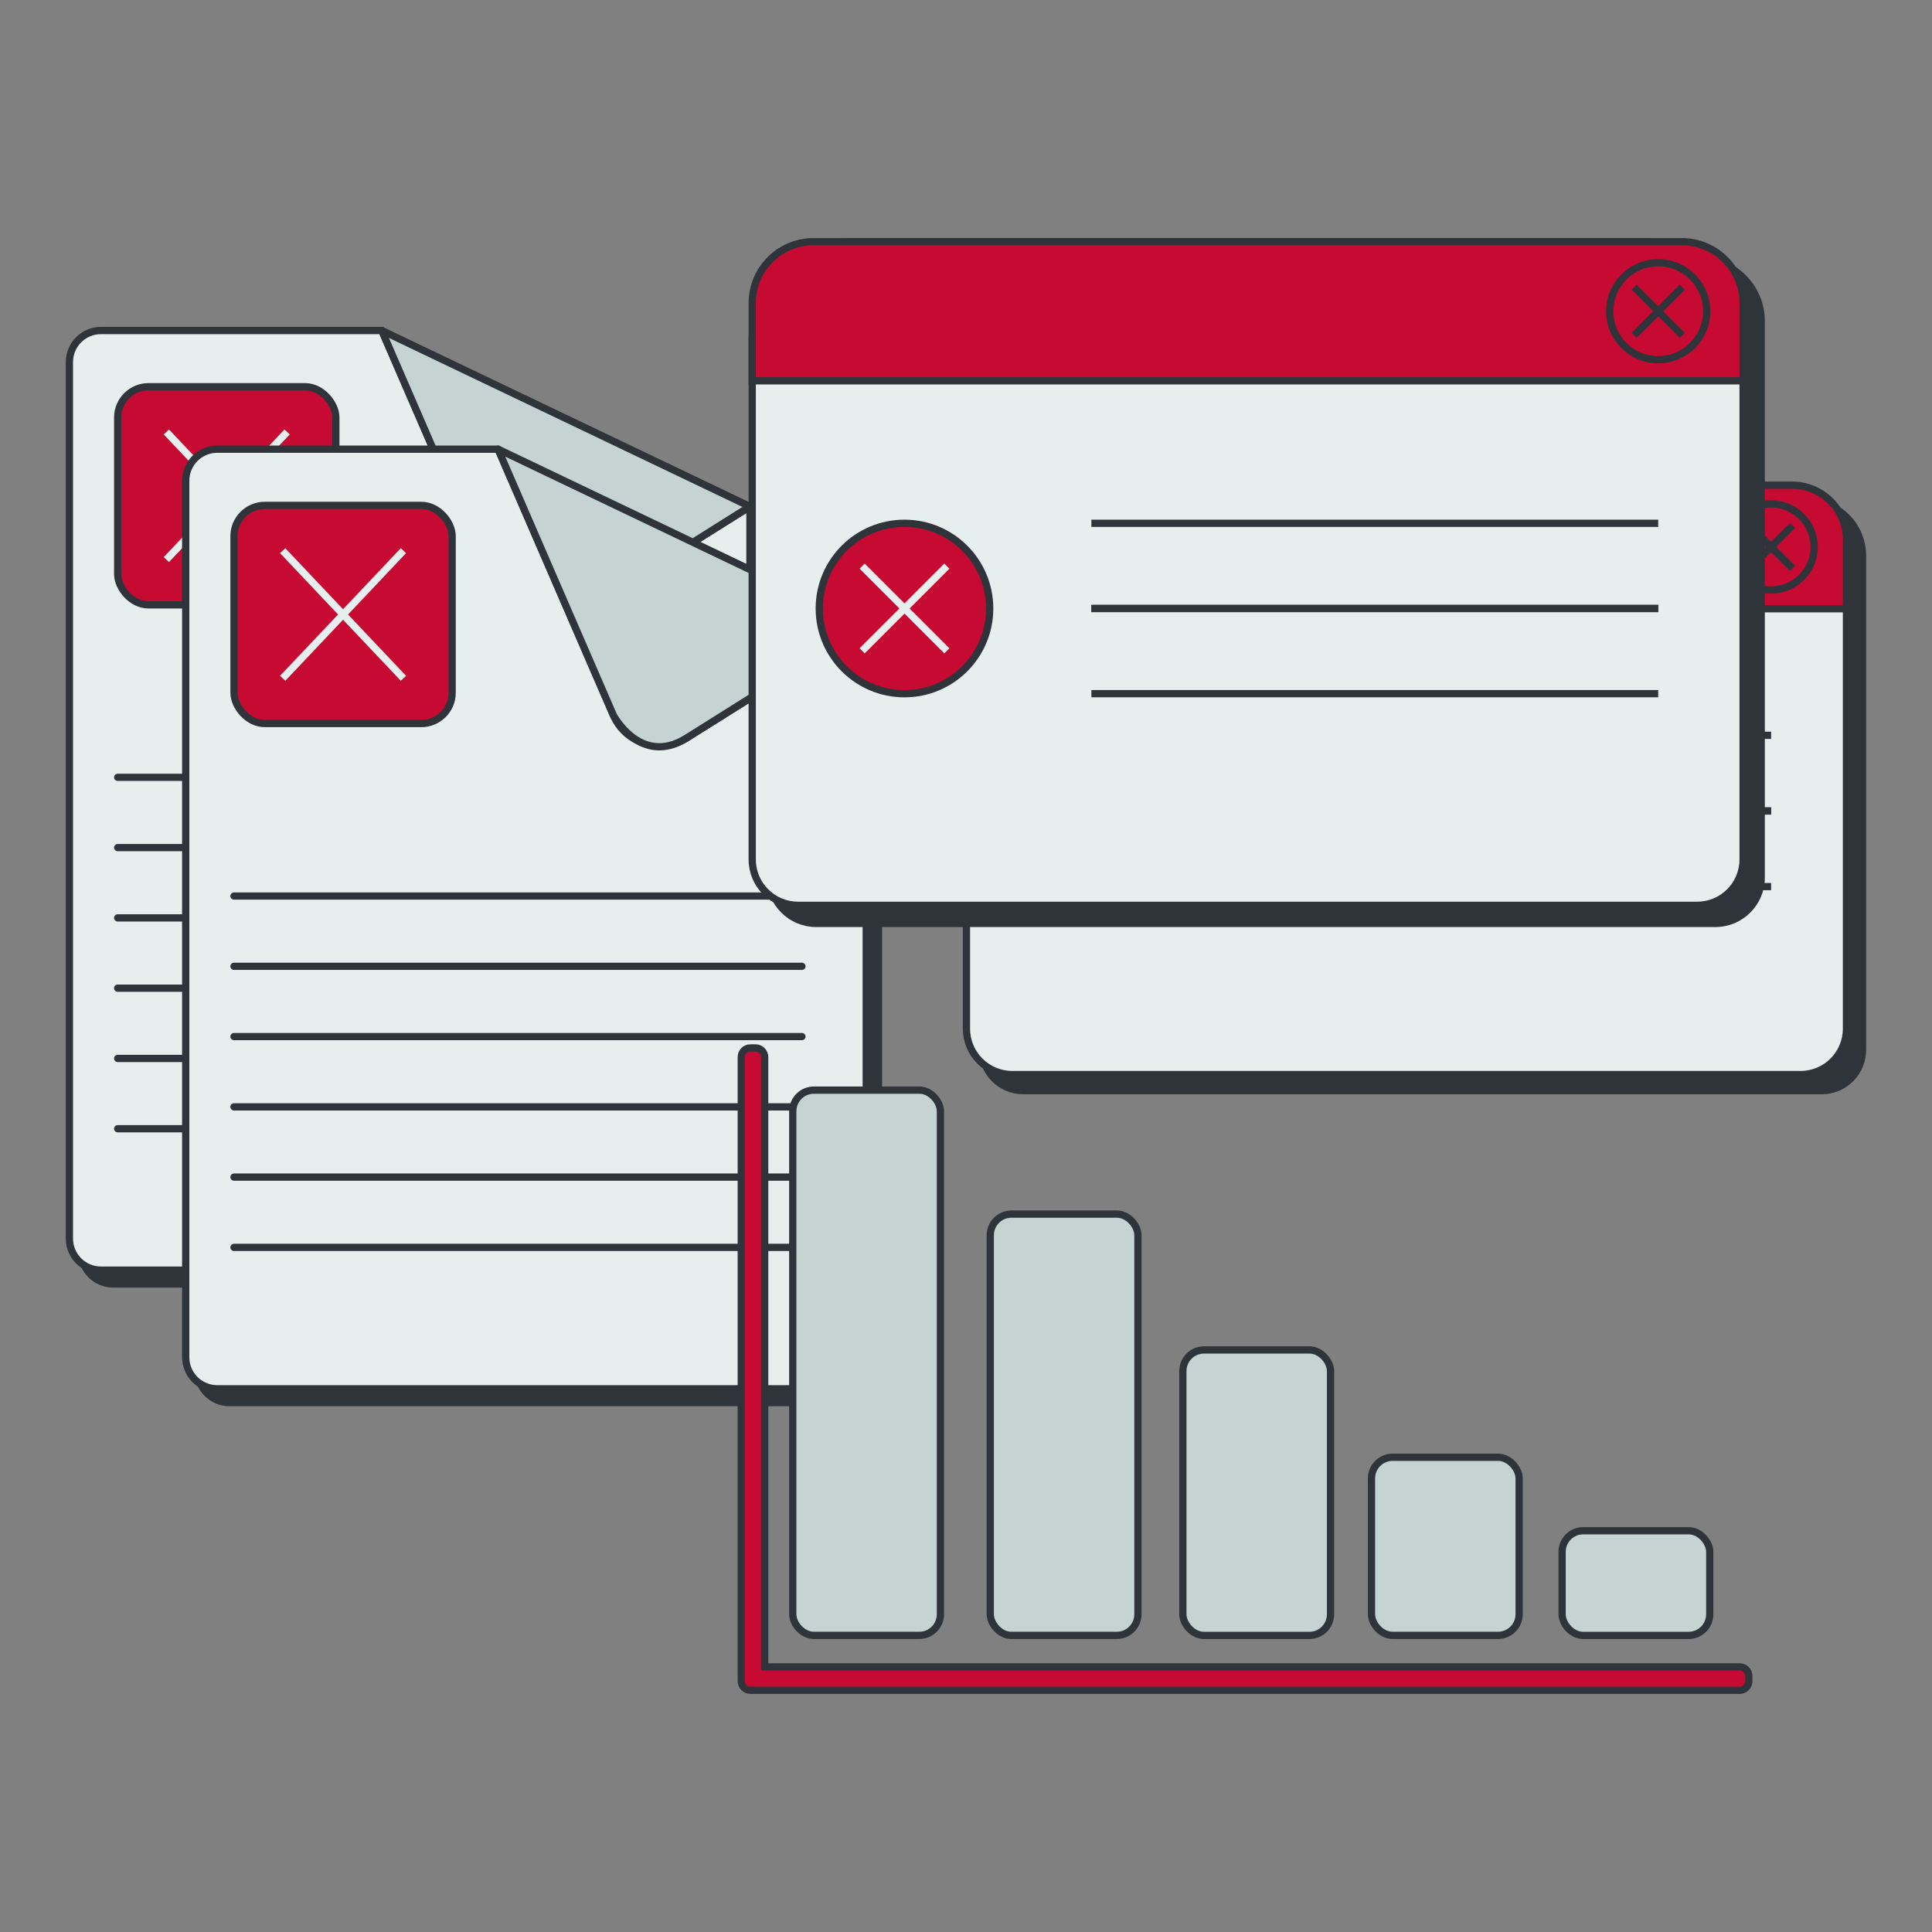
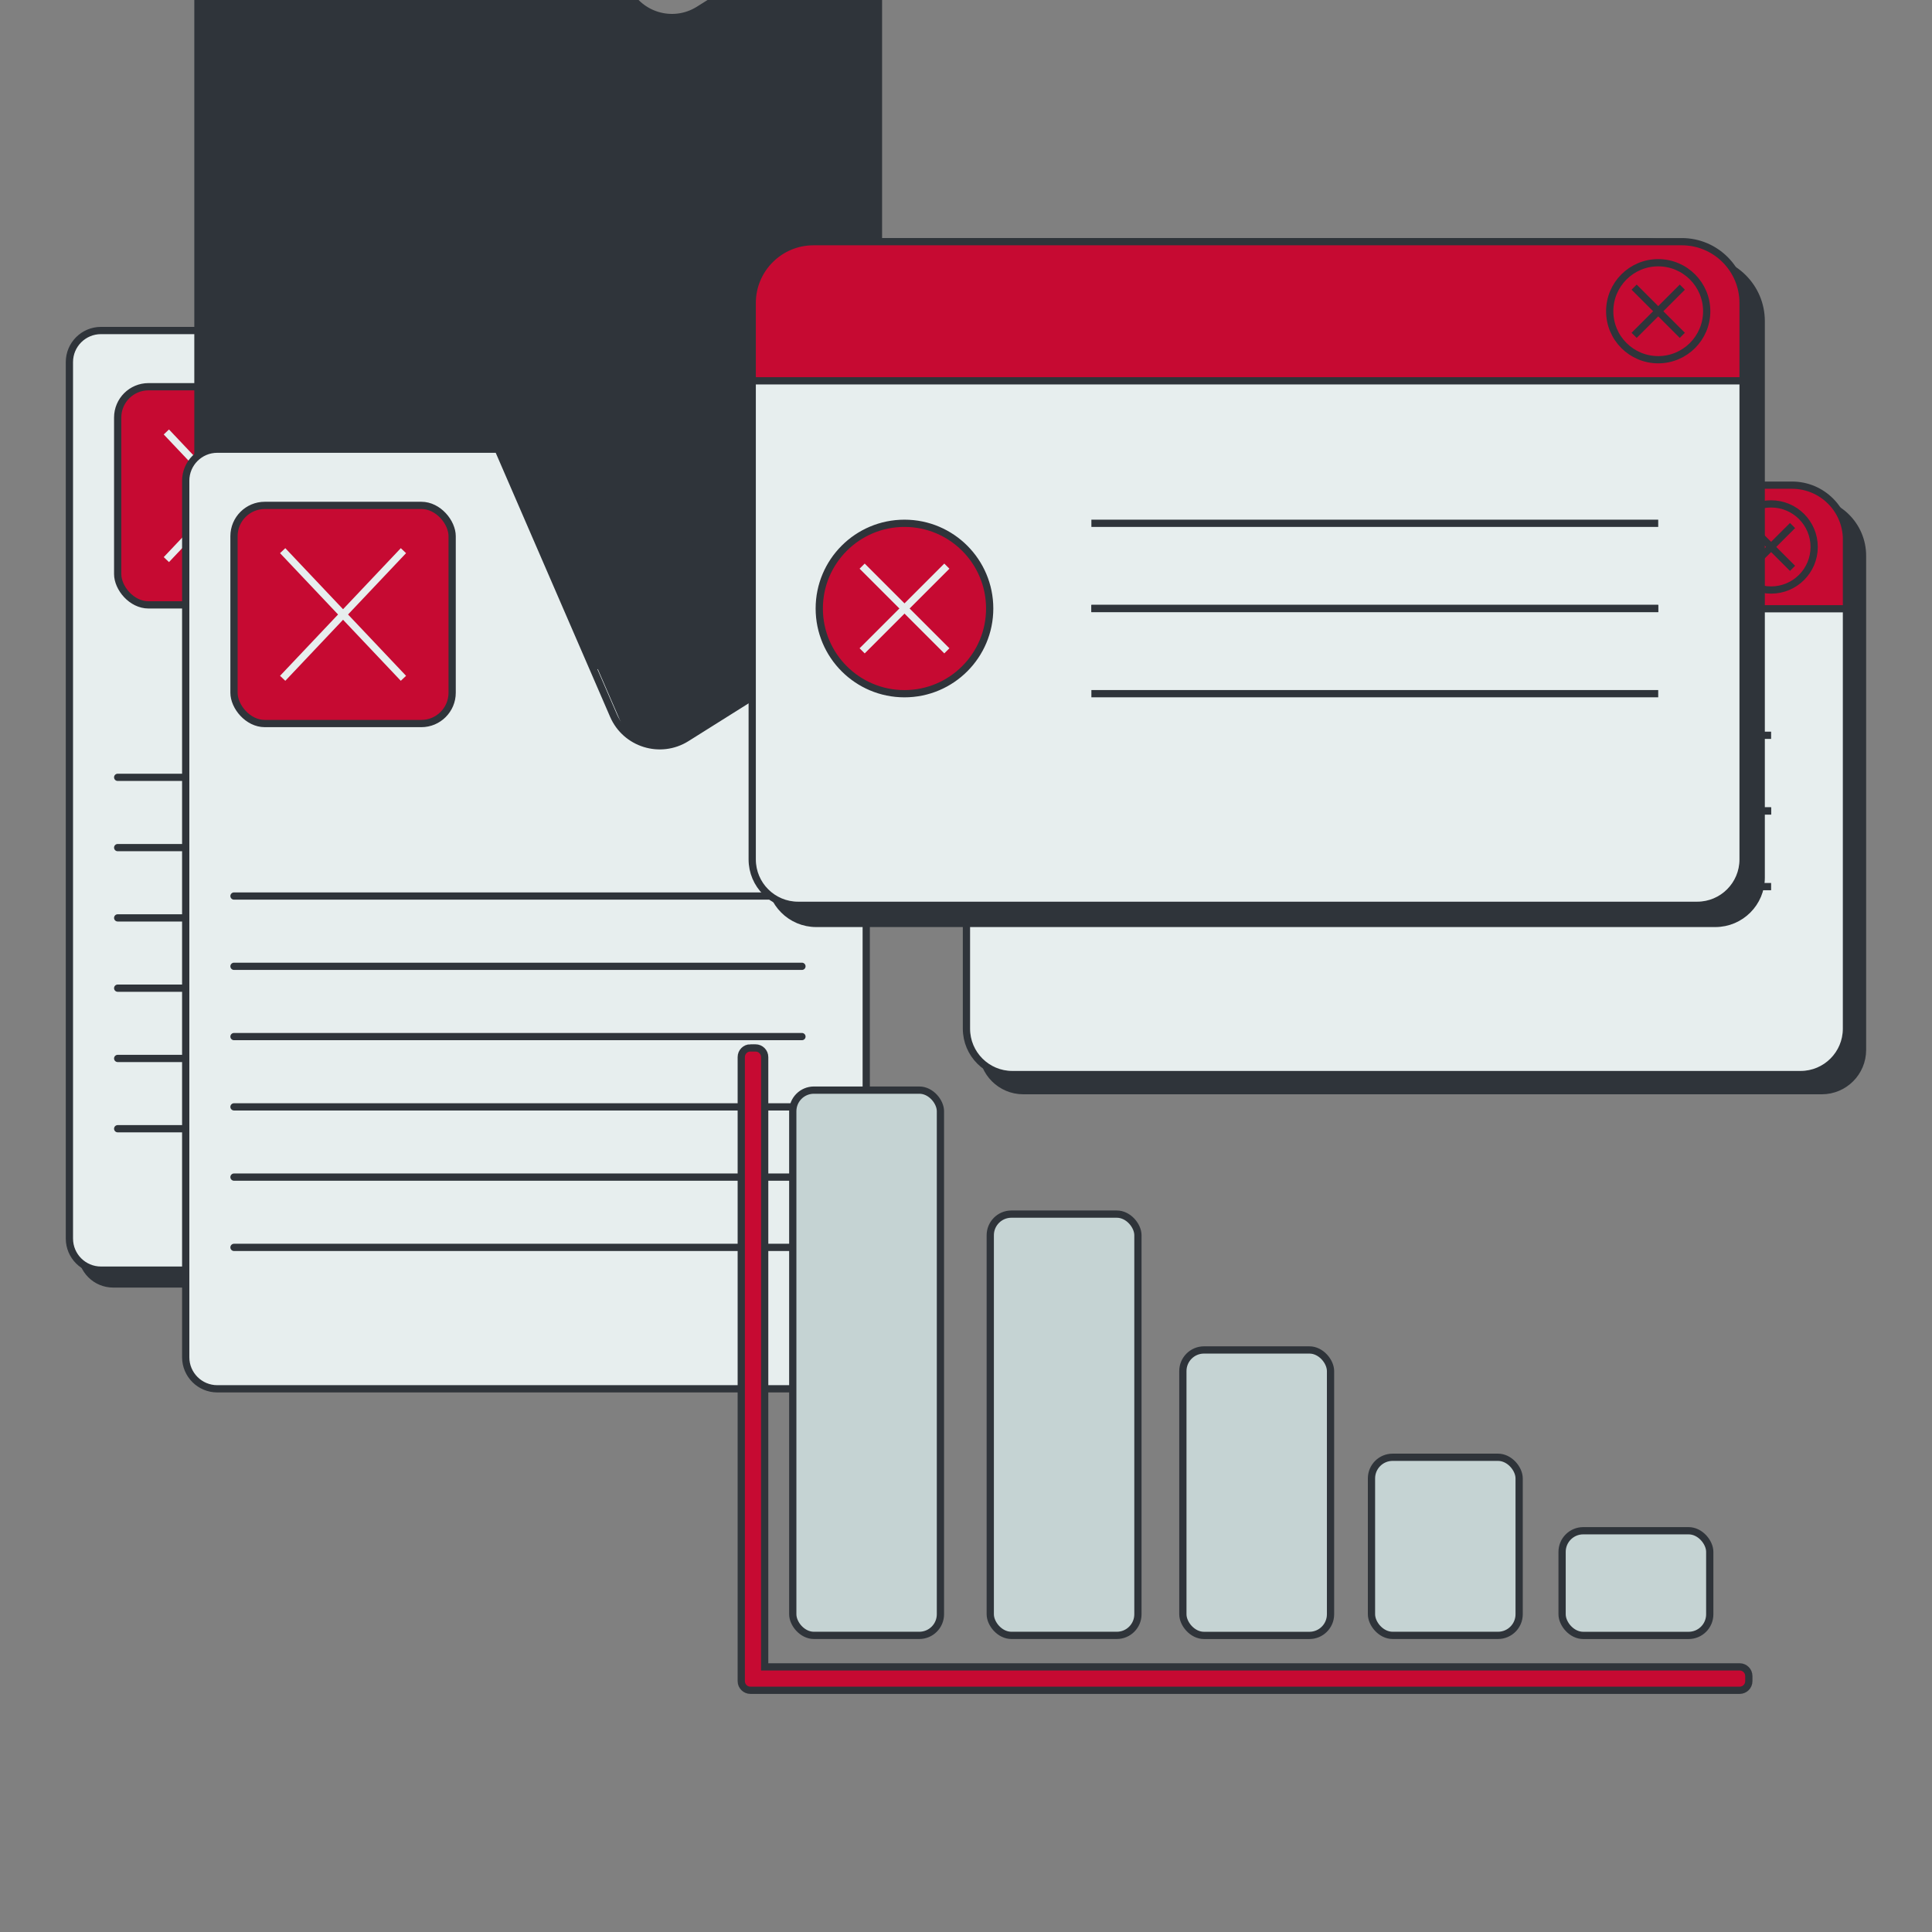
<svg xmlns="http://www.w3.org/2000/svg" id="Layer_1" viewBox="0 0 533.05 533.05">
  <rect x="0" y="0" width="533.05" height="533.05" fill="#808080" stroke="none" />
  <defs>
    <style> .cls-1, .cls-2, .cls-3, .cls-4, .cls-5, .cls-6, .cls-7, .cls-8, .cls-9 { stroke-width: 2px; } .cls-1, .cls-2, .cls-3, .cls-4, .cls-5, .cls-6, .cls-7, .cls-9 { stroke: #2f343a; } .cls-1, .cls-3, .cls-5, .cls-6, .cls-8 { stroke-miterlimit: 10; } .cls-1, .cls-7 { fill: #e7eeee; } .cls-2 { fill: none; } .cls-2, .cls-4, .cls-7, .cls-9 { stroke-linecap: round; stroke-linejoin: round; } .cls-3, .cls-4 { fill: #c5d3d3; } .cls-5 { fill: #c60a32; } .cls-6 { fill: #50545a; } .cls-8 { stroke: #e7eeee; } .cls-8, .cls-9 { fill: #2f343a; } </style>
  </defs>
  <g>
    <path class="cls-9" d="M498.87,138.3h-212.75c-8.3,0-15.03,6.73-15.03,15.03v136.35c0,6.21,5.03,11.24,11.24,11.24h220.31c6.21,0,11.24-5.03,11.24-11.24v-136.35c0-8.3-6.73-15.03-15.03-15.03Z" />
    <g>
      <path class="cls-1" d="M293.85,133.86h188.09c15.18,0,27.51,12.33,27.51,27.51v122.45c0,6.99-5.67,12.66-12.66,12.66h-217.48c-6.99,0-12.66-5.67-12.66-12.66v-122.76c0-15.01,12.19-27.2,27.2-27.2Z" />
      <path class="cls-5" d="M509.46,148.89c0-8.3-6.73-15.03-15.03-15.03h-212.75c-8.3,0-15.03,6.73-15.03,15.03v19.07h242.8v-19.07Z" />
      <circle class="cls-5" cx="303.97" cy="223.75" r="20.88" />
      <g>
        <line class="cls-8" x1="293.59" y1="213.37" x2="314.35" y2="234.12" />
        <line class="cls-8" x1="293.59" y1="234.12" x2="314.35" y2="213.37" />
      </g>
      <circle class="cls-5" cx="488.66" cy="150.91" r="11.88" />
      <g>
        <line class="cls-5" x1="482.75" y1="145" x2="494.57" y2="156.81" />
        <line class="cls-5" x1="482.75" y1="156.81" x2="494.57" y2="145" />
      </g>
      <line class="cls-6" x1="349.77" y1="202.87" x2="488.66" y2="202.87" />
      <line class="cls-6" x1="349.77" y1="223.75" x2="488.66" y2="223.75" />
      <line class="cls-6" x1="349.77" y1="223.75" x2="488.66" y2="223.75" />
      <line class="cls-6" x1="349.77" y1="244.62" x2="488.66" y2="244.62" />
    </g>
  </g>
  <g>
    <g>
      <path class="cls-9" d="M210.28,142.18v203.36c0,4.81-3.9,8.71-8.71,8.71H31.23c-4.81,0-8.71-3.9-8.71-8.71V102.33c0-4.81,3.9-8.71,8.71-8.71h77.48l31.82,73.45c3.39,7.83,12.96,10.79,20.18,6.25l49.57-31.14Z" />
      <path class="cls-9" d="M210.28,142.18l-101.57-48.56,31.82,73.45s7.55,14.19,20.18,6.25c12.63-7.93,49.57-31.14,49.57-31.14Z" />
      <rect class="cls-9" x="35.84" y="109.13" width="60.19" height="60.19" rx="8.5" ry="8.5" />
      <polyline class="cls-9" points="46.72 145.53 56.92 157.88 83.41 122.66" />
      <line class="cls-9" x1="35.84" y1="216.9" x2="192.55" y2="216.9" />
      <line class="cls-9" x1="35.84" y1="255.68" x2="192.55" y2="255.68" />
      <line class="cls-9" x1="35.84" y1="236.29" x2="192.55" y2="236.29" />
      <line class="cls-9" x1="35.84" y1="275.07" x2="192.55" y2="275.07" />
      <line class="cls-9" x1="35.84" y1="313.85" x2="192.55" y2="313.85" />
-       <line class="cls-9" x1="35.84" y1="294.46" x2="192.55" y2="294.46" />
    </g>
    <g>
      <path class="cls-7" d="M206.91,139.75v201.98c0,4.81-3.9,8.71-8.71,8.71H27.86c-4.81,0-8.71-3.9-8.71-8.71V99.9c0-4.81,3.9-8.71,8.71-8.71h77.48l31.82,73.45c3.39,7.83,12.96,10.79,20.18,6.25l49.57-31.14Z" />
      <path class="cls-4" d="M206.91,139.75l-101.57-48.56,31.82,73.45s7.55,14.19,20.18,6.25c12.63-7.93,49.57-31.14,49.57-31.14Z" />
      <rect class="cls-5" x="32.47" y="106.7" width="60.19" height="60.19" rx="8.5" ry="8.5" />
      <g>
        <line class="cls-8" x1="45.9" y1="154.4" x2="79.22" y2="119.18" />
        <line class="cls-8" x1="79.22" y1="154.4" x2="45.9" y2="119.18" />
      </g>
      <line class="cls-2" x1="32.47" y1="214.47" x2="189.17" y2="214.47" />
      <line class="cls-2" x1="32.47" y1="253.25" x2="189.17" y2="253.25" />
      <line class="cls-2" x1="32.47" y1="233.86" x2="189.17" y2="233.86" />
      <line class="cls-2" x1="32.47" y1="272.64" x2="189.17" y2="272.64" />
      <line class="cls-2" x1="32.47" y1="311.42" x2="189.17" y2="311.42" />
      <line class="cls-2" x1="32.47" y1="292.03" x2="189.17" y2="292.03" />
    </g>
  </g>
  <g>
    <g>
-       <path class="cls-9" d="M242.37,174.92v203.36c0,4.81-3.9,8.71-8.71,8.71H63.32c-4.81,0-8.71-3.9-8.71-8.71v-243.21c0-4.81,3.9-8.71,8.71-8.71h77.48l31.82,73.45c3.39,7.83,12.96,10.79,20.18,6.25l49.57-31.14Z" />
+       <path class="cls-9" d="M242.37,174.92c0,4.81-3.9,8.71-8.71,8.71H63.32c-4.81,0-8.71-3.9-8.71-8.71v-243.21c0-4.81,3.9-8.71,8.71-8.71h77.48l31.82,73.45c3.39,7.83,12.96,10.79,20.18,6.25l49.57-31.14Z" />
      <path class="cls-9" d="M242.37,174.92l-101.57-48.56,31.82,73.45s7.55,14.19,20.18,6.25c12.63-7.93,49.57-31.14,49.57-31.14Z" />
      <rect class="cls-9" x="67.93" y="141.87" width="60.19" height="60.19" rx="8.5" ry="8.5" />
      <polyline class="cls-9" points="78.8 178.28 89.01 190.62 115.5 155.4" />
      <line class="cls-9" x1="67.93" y1="249.65" x2="224.63" y2="249.65" />
      <line class="cls-9" x1="67.93" y1="288.43" x2="224.63" y2="288.43" />
      <line class="cls-9" x1="67.93" y1="269.04" x2="224.63" y2="269.04" />
      <line class="cls-9" x1="67.93" y1="307.82" x2="224.63" y2="307.82" />
      <line class="cls-9" x1="67.93" y1="346.59" x2="224.63" y2="346.59" />
      <line class="cls-9" x1="67.93" y1="327.21" x2="224.63" y2="327.21" />
    </g>
    <g>
      <path class="cls-7" d="M239,172.49v201.98c0,4.81-3.9,8.71-8.71,8.71H59.95c-4.81,0-8.71-3.9-8.71-8.71v-241.83c0-4.81,3.9-8.71,8.71-8.71h77.48l31.82,73.45c3.39,7.83,12.96,10.79,20.18,6.25l49.57-31.14Z" />
-       <path class="cls-4" d="M239,172.49l-101.57-48.56,31.82,73.45s7.55,14.19,20.18,6.25c12.63-7.93,49.57-31.14,49.57-31.14Z" />
      <rect class="cls-5" x="64.56" y="139.44" width="60.19" height="60.19" rx="8.5" ry="8.5" />
      <g>
        <line class="cls-8" x1="77.99" y1="187.15" x2="111.31" y2="151.93" />
        <line class="cls-8" x1="111.31" y1="187.15" x2="77.99" y2="151.93" />
      </g>
      <line class="cls-2" x1="64.56" y1="247.22" x2="221.26" y2="247.22" />
      <line class="cls-2" x1="64.56" y1="286" x2="221.26" y2="286" />
      <line class="cls-2" x1="64.56" y1="266.61" x2="221.26" y2="266.61" />
      <line class="cls-2" x1="64.56" y1="305.39" x2="221.26" y2="305.39" />
      <line class="cls-2" x1="64.56" y1="344.16" x2="221.26" y2="344.16" />
      <line class="cls-2" x1="64.56" y1="324.77" x2="221.26" y2="324.77" />
    </g>
  </g>
  <rect class="cls-3" x="218.73" y="300.77" width="40.74" height="150.44" rx="5.83" ry="5.83" />
  <rect class="cls-4" x="273.22" y="334.98" width="40.74" height="116.23" rx="5.83" ry="5.83" />
  <rect class="cls-3" x="326.36" y="372.46" width="40.74" height="78.76" rx="5.83" ry="5.83" />
  <rect class="cls-3" x="378.4" y="402.07" width="40.74" height="49.14" rx="5.83" ry="5.83" />
  <rect class="cls-4" x="430.99" y="422.34" width="40.74" height="28.88" rx="5.83" ry="5.83" />
  <path class="cls-5" d="M207.05,289.13h1.4c1.4,0,2.53,1.13,2.53,2.53v168.24s269,0,269,0c1.4,0,2.53,1.13,2.53,2.53v1.4c0,1.4-1.13,2.53-2.53,2.53H208.45s-1.4,0-1.4,0c-1.4,0-2.53-1.13-2.53-2.53v-1.4s0-170.78,0-170.78c0-1.4,1.13-2.53,2.53-2.53Z" />
  <g>
    <path class="cls-9" d="M469.01,71.68h-239.55c-9.35,0-16.92,7.58-16.92,16.92v153.52c0,6.99,5.67,12.66,12.66,12.66h248.07c6.99,0,12.66-5.67,12.66-12.66V88.6c0-9.34-7.58-16.92-16.92-16.92Z" />
    <g>
      <path class="cls-1" d="M234.74,66.68h218.68c15.18,0,27.51,12.33,27.51,27.51v142.93c0,6.99-5.67,12.66-12.66,12.66h-248.07c-6.99,0-12.66-5.67-12.66-12.66V93.88c0-15.01,12.19-27.2,27.2-27.2Z" />
      <path class="cls-5" d="M480.93,83.6c0-9.35-7.58-16.92-16.92-16.92h-239.55c-9.35,0-16.92,7.58-16.92,16.92v21.47h273.39v-21.47Z" />
      <circle class="cls-5" cx="249.55" cy="167.89" r="23.51" />
      <g>
        <line class="cls-8" x1="237.87" y1="156.2" x2="261.24" y2="179.57" />
        <line class="cls-8" x1="237.87" y1="179.57" x2="261.24" y2="156.2" />
      </g>
      <circle class="cls-5" cx="457.51" cy="85.87" r="13.38" />
      <g>
        <line class="cls-5" x1="450.86" y1="79.22" x2="464.16" y2="92.52" />
        <line class="cls-5" x1="450.86" y1="92.52" x2="464.16" y2="79.22" />
      </g>
      <line class="cls-6" x1="301.12" y1="144.38" x2="457.51" y2="144.38" />
      <line class="cls-6" x1="301.12" y1="167.89" x2="457.51" y2="167.89" />
      <line class="cls-6" x1="301.12" y1="167.89" x2="457.51" y2="167.89" />
      <line class="cls-6" x1="301.12" y1="191.39" x2="457.51" y2="191.39" />
    </g>
  </g>
</svg>